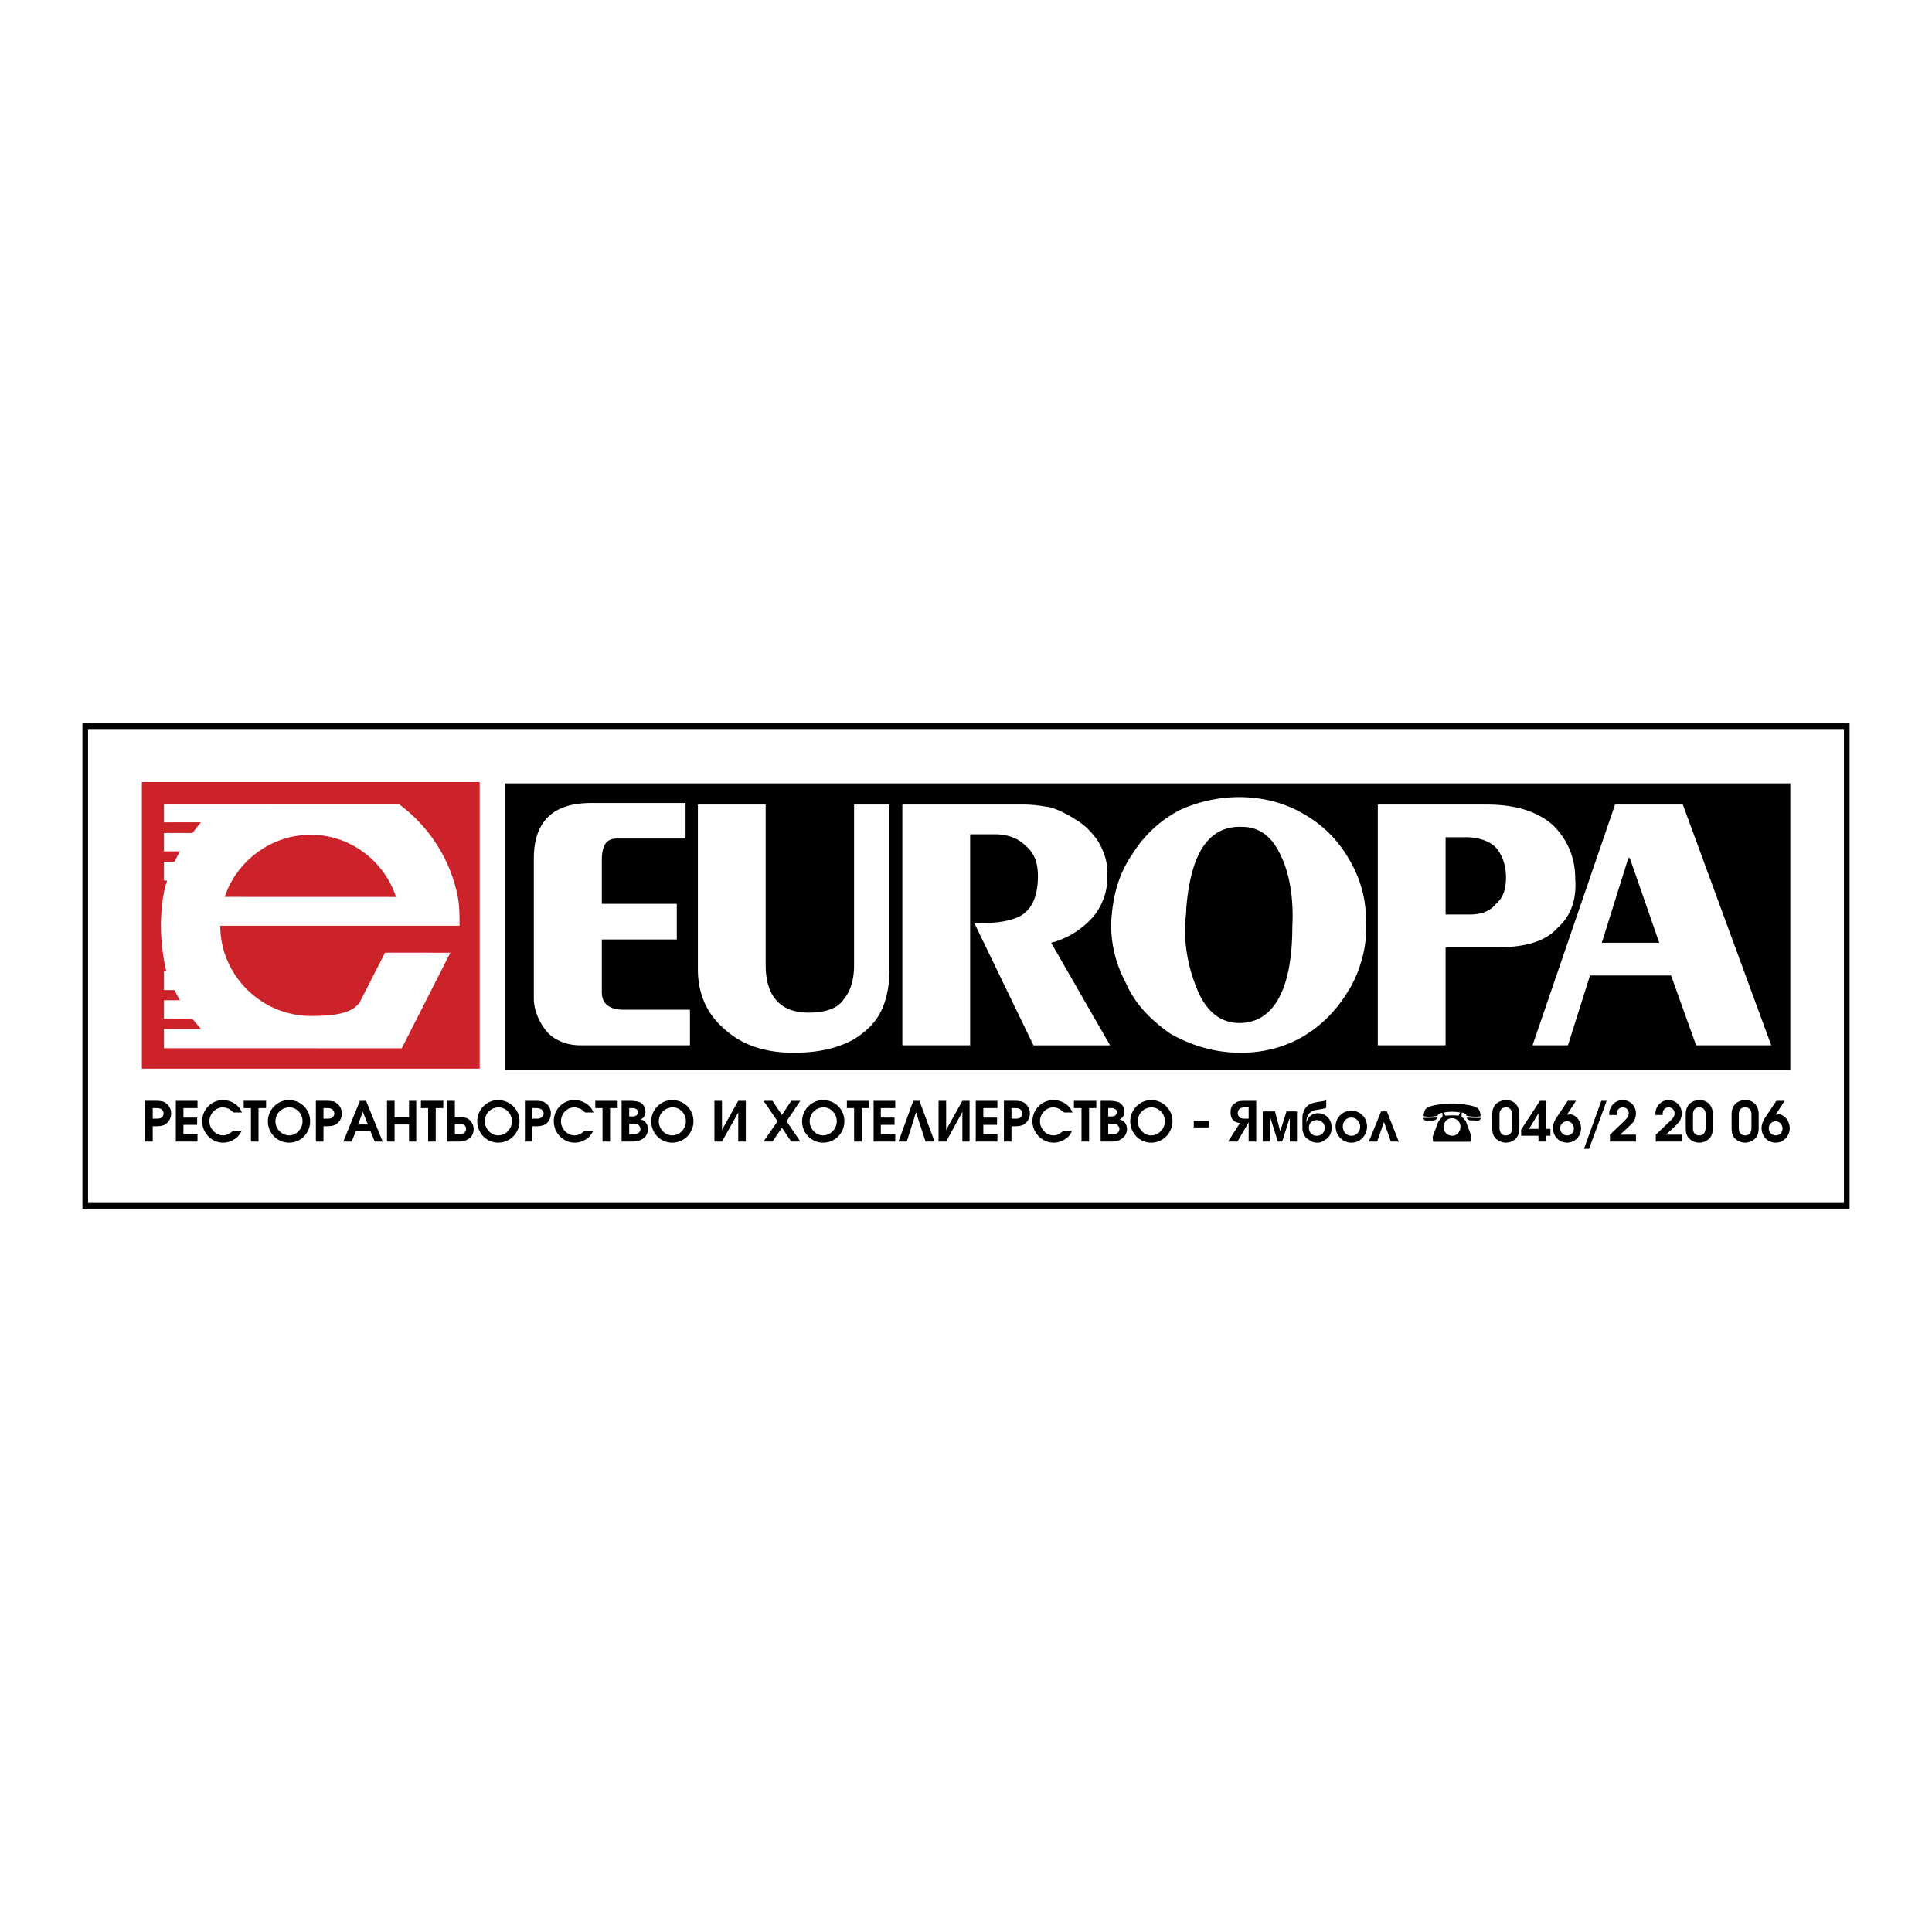
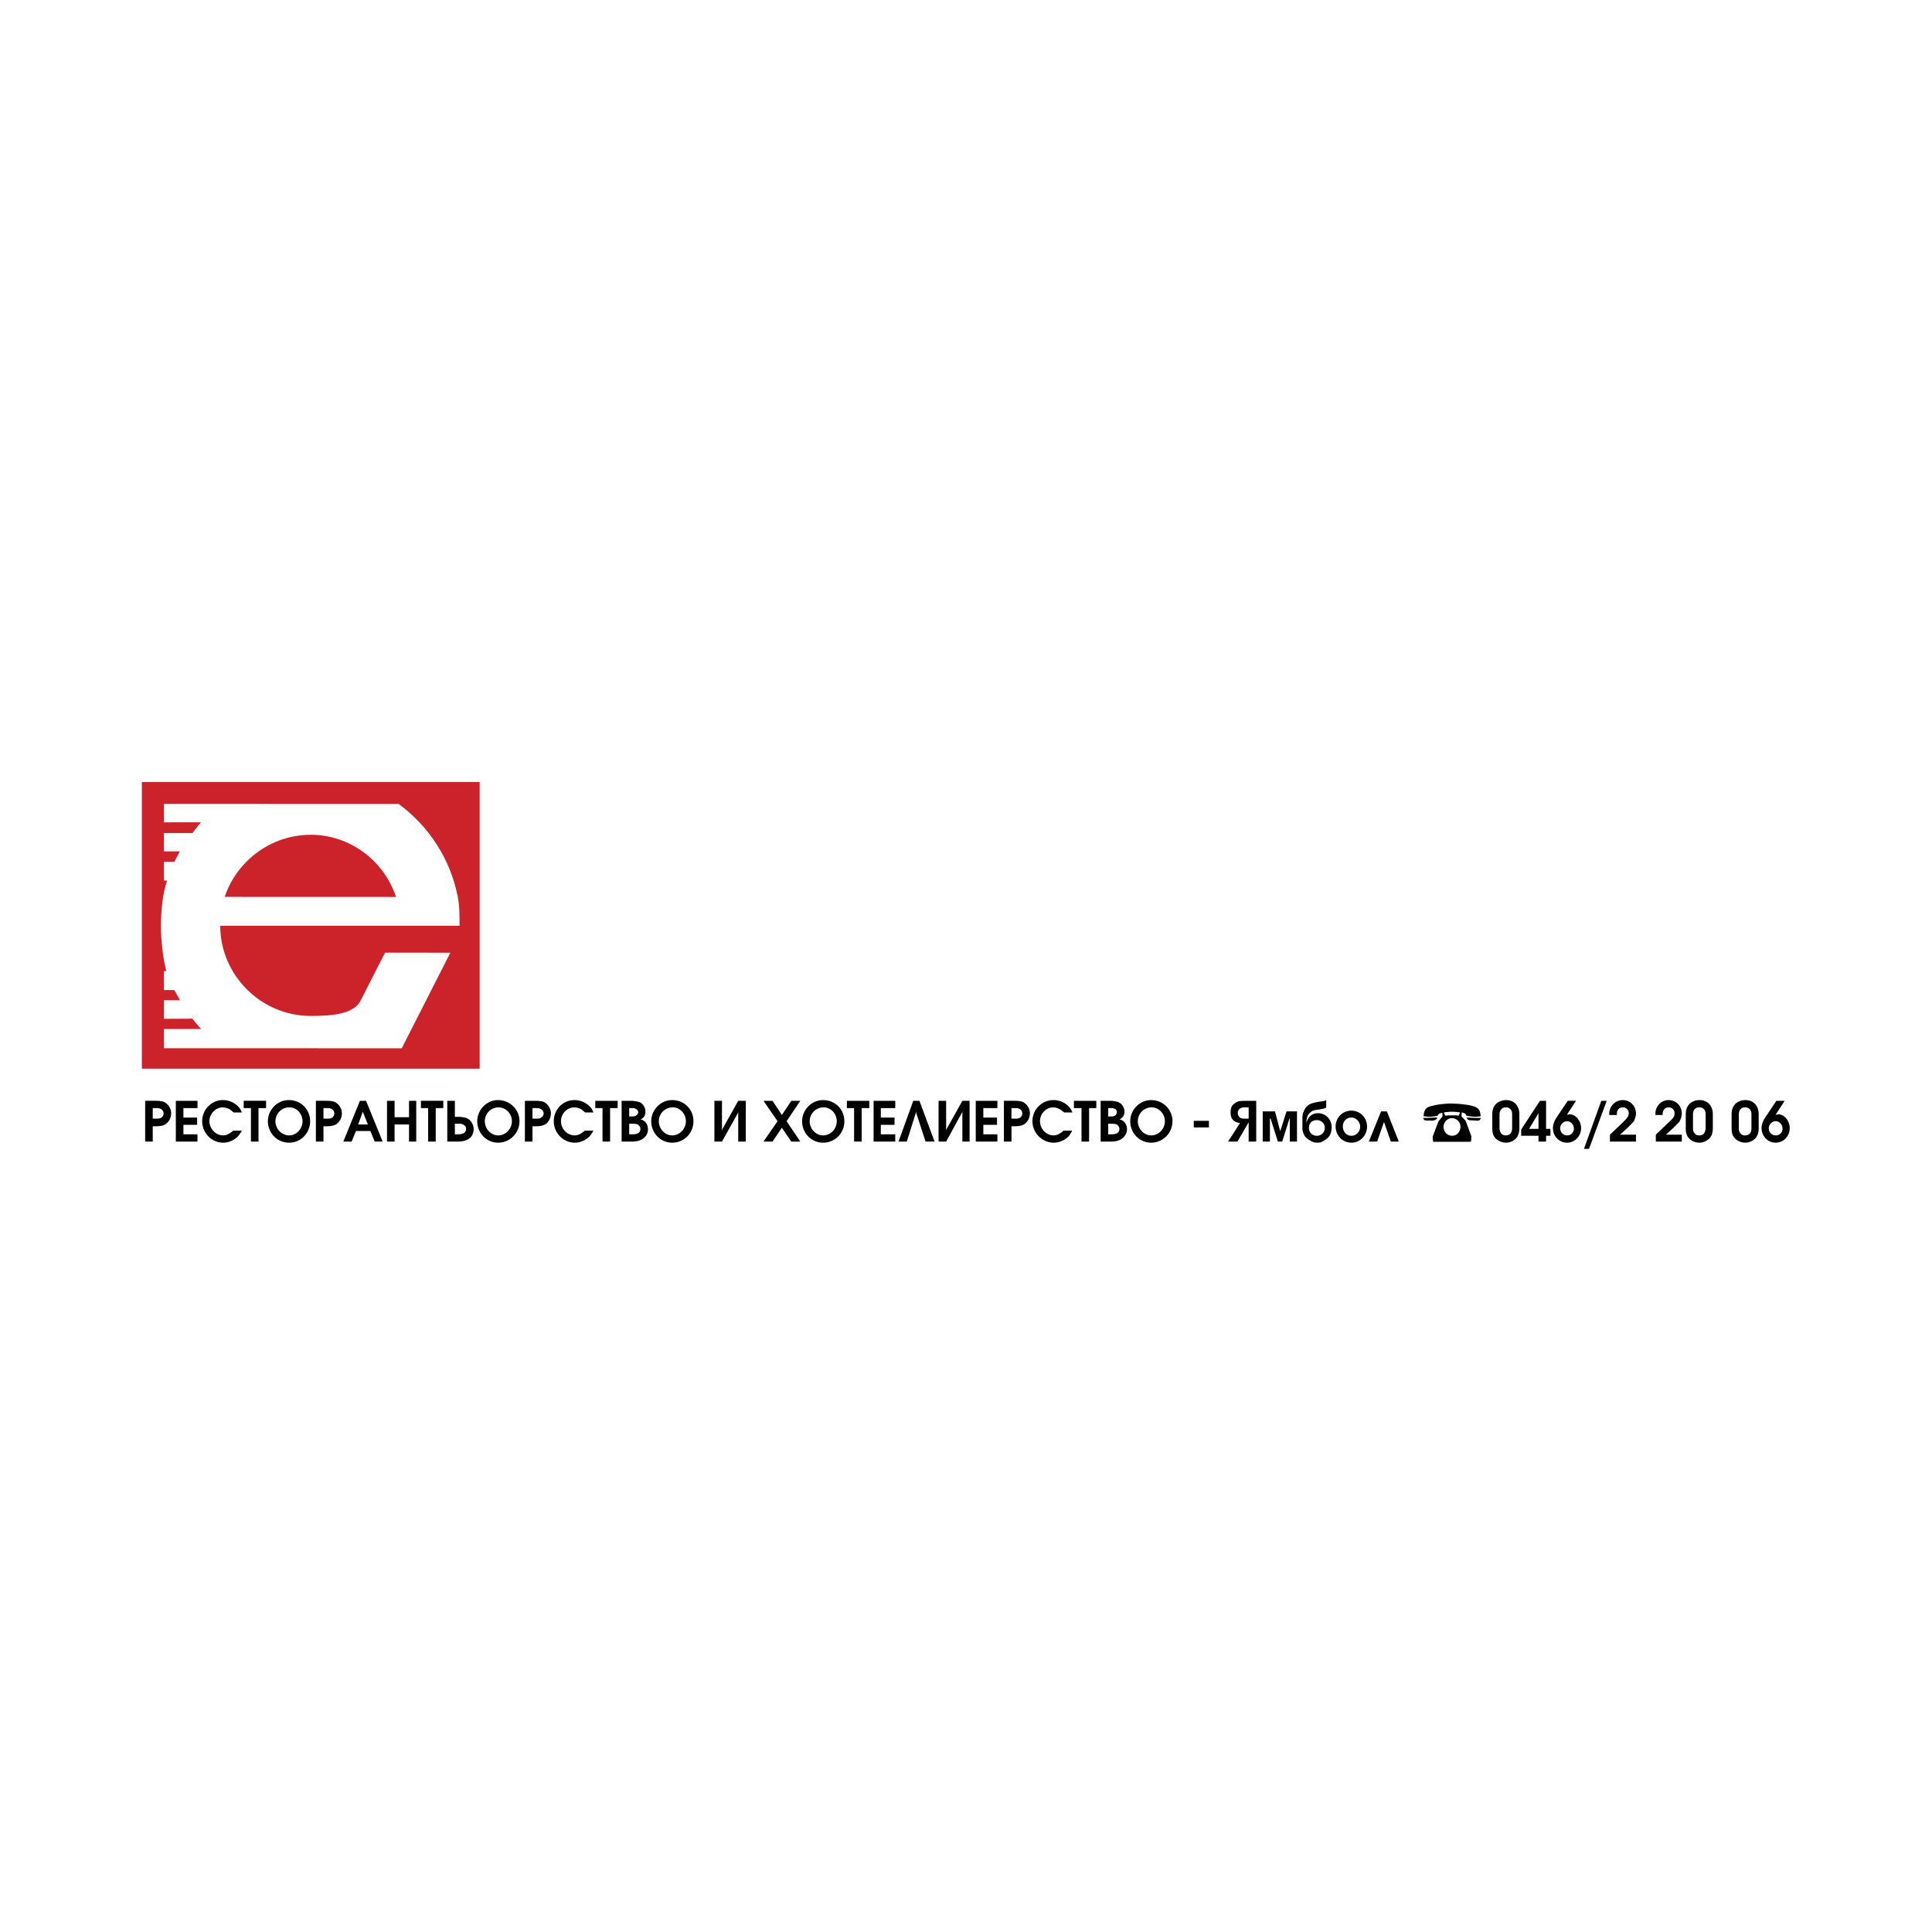
<svg xmlns="http://www.w3.org/2000/svg" width="2500" height="2500" viewBox="0 0 192.756 192.756">
  <path fill-rule="evenodd" clip-rule="evenodd" fill="#fff" d="M0 0h192.756v192.756H0V0z" />
-   <path fill-rule="evenodd" clip-rule="evenodd" d="M178.617 78.154H50.349v28.576h128.268V78.154z" />
  <path d="M68.399 80.116v3.545h-6.82c-1.098 0-1.535.666-1.535 2.214v4.306h7.48v3.551h-7.48v5.234c0 1.107.66 1.773 2.201 1.773h6.592v3.551H57.886c-1.542 0-2.753-.68-3.299-1.332-.647-.773-1.326-1.996-1.326-3.326V85.658c0-3.769 1.979-5.542 5.722-5.542h9.416zm1.231.154h6.763v16.016c0 3.111 1.465 4.742 4.263 4.742 1.764 0 2.938-.441 3.528-1.332.736-.889 1.027-2.078 1.027-3.41V80.27h3.527v16.457c0 2.67-.736 4.748-2.354 6.08-1.618 1.484-4.111 2.227-7.201 2.227-2.792 0-5.145-.742-6.909-2.375-1.764-1.484-2.646-3.557-2.646-5.932V80.27h.002zm20.397 0h12.2c.883 0 1.764.147 2.646.294.881.301 1.764.742 2.645 1.338.736.448 1.473 1.184 2.062 2.073.438.742.883 1.785.883 2.822.145 1.779-.299 3.257-1.326 4.595-1.029 1.183-2.5 2.227-4.264 2.668l5.881 10.232h-7.645l-5.881-12.158c2.354 0 4.117-.294 4.998-1.037.883-.742 1.326-1.932 1.326-3.711 0-1.184-.297-2.221-1.18-2.963-.736-.742-1.764-1.184-3.084-1.184H96.79v21.052h-6.763V80.27zm33.916 2.227c-3.381-.147-5.145 2.668-5.59 8.152 0 .743-.145 1.337-.145 1.779 0 2.668.59 4.895 1.471 6.821.883 1.779 2.201 2.816 3.967 2.816 3.381 0 5.291-3.258 5.291-9.637.152-2.815-.293-5.336-1.174-7.115-.882-1.927-2.208-2.816-3.82-2.816zm-.297-2.969c2.354 0 4.561.595 6.324 1.631 1.91 1.037 3.527 2.668 4.555 4.447 1.174 1.932 1.764 4.005 1.764 6.232.146 2.367-.443 4.595-1.471 6.521-1.174 2.08-2.646 3.705-4.557 4.895-1.908 1.184-4.117 1.779-6.471 1.779-2.645 0-4.992-.742-7.055-1.926-1.91-1.338-3.527-2.969-4.408-5.043-1.029-1.926-1.473-3.858-1.473-5.932.146-2.668.736-4.895 2.062-6.821 1.174-1.926 2.791-3.41 4.701-4.447a14.3 14.3 0 0 1 6.029-1.336zm13.817.742h10.881c2.943 0 5.146.743 6.617 2.08 1.473 1.478 2.201 3.257 2.201 5.336.152 2.073-.438 3.705-1.764 4.888-1.174 1.337-3.229 1.932-5.881 1.932h-5.291v9.785h-6.764V80.27h.001zm6.764 3.263v7.71h2.354c1.174 0 2.057-.294 2.646-1.037.734-.595 1.027-1.484 1.027-2.668 0-1.043-.293-2.08-.883-2.822-.582-.742-1.764-1.184-3.082-1.184h-2.062v.001zm16.908-3.263h6.762l8.82 24.021h-7.494l-2.5-6.969h-8.088l-2.201 6.969h-3.535l8.236-24.021zm1.47 5.336h-.145l-2.646 8.453h5.729l-2.938-8.453z" fill-rule="evenodd" clip-rule="evenodd" fill="#fff" />
  <path fill-rule="evenodd" clip-rule="evenodd" fill="#cc2229" d="M14.155 78.024h33.701v28.597H14.155V78.024z" />
  <path d="M39.512 89.488c-1.186-3.588-4.56-6.201-8.509-6.201-3.961 0-7.379 2.601-8.587 6.195l17.096.006zm5.421 5.563l-6.518-.005-2.45 4.808c-.716 1.404-3.149 1.506-4.962 1.506-4.974 0-9.029-4.092-9.029-8.994H45.85c0-.999 0-1.986-.179-2.9-.738-3.786-2.909-7.064-5.891-9.253l-23.423-.006v1.839l3.692-.006c-.207.237-.655.818-.845 1.072h-2.847v1.828h1.594c-.128.243-.431.784-.542 1.038h-1.051v1.874l.318.006c-.458 1.235-.621 3.143-.621 4.508 0 1.366.196 3.21.537 4.514h-.235v1.896l1.041.006c.117.242.436.783.565 1.016h-1.605v1.85l2.825-.016c.196.252.666.795.878 1.031h-3.703v1.918l23.725.006 4.85-9.536z" fill-rule="evenodd" clip-rule="evenodd" fill="#fff" />
  <path d="M15.239 113.896v-1.525h.144c.504 0 .721-.037.937-.109.072-.035.18-.072.252-.145.324-.254.504-.617.504-1.053 0-.4-.217-.801-.541-1.018a.856.856 0 0 0-.504-.182c-.144-.037-.324-.037-.576-.037h-.972v4.068h.756v.001zm0-2.287v-1.055h.288c.216 0 .288 0 .396.037.252.072.396.254.396.508 0 .219-.144.4-.36.473-.108.037-.216.037-.432.037h-.288zm2.304 2.287h2.161v-.727H18.3v-.943h1.369v-.726H18.3v-.945h1.404v-.727h-2.161v4.068zm5.727-1.089a2.336 2.336 0 0 1-.54.363 1.118 1.118 0 0 1-.469.109c-.72 0-1.368-.654-1.368-1.416 0-.764.648-1.381 1.332-1.381.216 0 .396.072.612.145.18.109.252.182.468.363h.828c-.144-.326-.216-.436-.396-.617a2.119 2.119 0 0 0-1.513-.617c-1.116 0-2.053.945-2.053 2.107s.937 2.143 2.089 2.143c.541 0 1.044-.219 1.477-.617.144-.182.216-.291.396-.582h-.863zm1.765 1.089h.756v-3.342h.757v-.727h-2.233v.727h.721v3.342h-.001zm3.781-4.14c-1.152 0-2.089.98-2.089 2.107 0 1.197.937 2.143 2.125 2.143 1.152 0 2.089-.945 2.089-2.143 0-1.199-.937-2.107-2.125-2.107zm.072.726c.684 0 1.296.617 1.296 1.381 0 .762-.612 1.416-1.333 1.416-.756 0-1.369-.654-1.369-1.416a1.384 1.384 0 0 1 1.406-1.381zm3.385 3.414v-1.525h.144c.504 0 .72-.037.936-.109.072-.035.18-.072.252-.145.324-.254.504-.617.504-1.053 0-.4-.216-.801-.54-1.018a.856.856 0 0 0-.504-.182c-.145-.037-.325-.037-.577-.037h-.972v4.068h.757v.001zm0-2.287v-1.055h.288c.216 0 .288 0 .396.037.252.072.396.254.396.508 0 .219-.144.4-.36.473-.108.037-.216.037-.432.037h-.288zm1.981 2.287h.829l.432-1.053h1.44l.432 1.053h.792l-1.657-4.068h-.612l-1.656 4.068zm1.476-1.707l.468-1.271v-.145.145l.504 1.271h-.972zm2.882 1.707h.756v-1.707h1.441v1.707h.72v-4.068h-.72v1.635h-1.441v-1.635h-.756v4.068zm4.105 0h.756v-3.342h.756v-.727h-2.233v.727h.72v3.342h.001zm2.665-2.468v-1.6h-.756v4.068h1.008c.541 0 .9-.109 1.153-.291.288-.182.468-.545.468-.943 0-.4-.18-.727-.468-.98-.252-.182-.612-.254-1.153-.254h-.252zm0 1.742v-1.053h.36c.18 0 .252 0 .36.035a.6.6 0 0 1 .252.146c.108.072.144.182.144.326 0 .363-.252.545-.792.545h-.324v.001zm4.286-3.414c-1.117 0-2.053.98-2.053 2.107 0 1.197.936 2.143 2.089 2.143a2.139 2.139 0 0 0 2.125-2.143c0-1.199-.973-2.107-2.161-2.107zm.072.726c.72 0 1.332.617 1.332 1.381 0 .762-.612 1.416-1.368 1.416-.72 0-1.333-.654-1.333-1.416a1.376 1.376 0 0 1 1.369-1.381zm3.385 3.414v-1.525h.144c.54 0 .72-.037.936-.109.108-.035.18-.072.288-.145.289-.254.469-.617.469-1.053 0-.4-.216-.801-.541-1.018-.108-.109-.324-.182-.504-.182-.144-.037-.324-.037-.576-.037h-.972v4.068h.756v.001zm0-2.287v-1.055h.288c.216 0 .324 0 .396.037.252.072.432.254.432.508 0 .219-.18.4-.396.473-.108.037-.216.037-.432.037h-.288zm5.222 1.198a2.336 2.336 0 0 1-.54.363 1.11 1.11 0 0 1-.468.109c-.756 0-1.369-.654-1.369-1.416 0-.764.612-1.381 1.333-1.381.216 0 .396.072.612.145.18.109.252.182.468.363h.829c-.145-.326-.216-.436-.396-.617a2.118 2.118 0 0 0-1.512-.617c-1.153 0-2.053.945-2.053 2.107s.937 2.143 2.089 2.143c.541 0 1.044-.219 1.477-.617.144-.182.216-.291.396-.582h-.866zm1.765 1.089h.757v-3.342h.756v-.727h-2.232v.727h.72v3.342h-.001zm1.909 0h1.008c.504 0 .864-.109 1.116-.291.324-.217.504-.545.504-.943 0-.51-.324-.908-.756-.98.324-.109.504-.4.504-.764 0-.4-.216-.762-.541-.943-.144-.037-.36-.109-.504-.109-.144-.037-.324-.037-.612-.037h-.72v4.067h.001zm.756-.726v-1.053h.324c.324 0 .396.035.541.072l.144.145c.072.109.108.182.108.291 0 .363-.252.545-.792.545h-.325zm0-1.779v-.836H63.209c.072 0 .144.037.216.072.036 0 .072.037.108.074.072.035.144.182.144.254 0 .145-.144.326-.252.363-.108.072-.216.072-.504.072h-.144v.001zm4.285-1.635c-1.152 0-2.088.98-2.088 2.107 0 1.197.937 2.143 2.088 2.143 1.189 0 2.125-.945 2.125-2.143.001-1.199-.936-2.107-2.125-2.107zm.073.726c.684 0 1.296.617 1.296 1.381 0 .762-.612 1.416-1.369 1.416-.72 0-1.332-.654-1.332-1.416 0-.763.612-1.381 1.405-1.381zm4.898 3.414l1.584-2.832.037-.146v2.979h.756v-4.068h-.756l-1.585 2.834-.036.145v-2.979h-.756v4.068h.756v-.001zm4.141 0h.9l.937-1.381.937 1.381h.9l-1.369-2.033 1.369-2.035h-.9l-.937 1.416-.937-1.416h-.9l1.404 2.035-1.404 2.033zm5.943-4.14c-1.152 0-2.089.98-2.089 2.107 0 1.197.937 2.143 2.089 2.143a2.116 2.116 0 0 0 2.125-2.143c0-1.199-.937-2.107-2.125-2.107zm.071.726c.685 0 1.297.617 1.297 1.381 0 .762-.612 1.416-1.369 1.416-.72 0-1.333-.654-1.333-1.416a1.383 1.383 0 0 1 1.405-1.381zm3.026 3.414h.756v-3.342h.756v-.727h-2.232v.727h.72v3.342zm1.945 0h2.161v-.727h-1.44v-.943h1.369v-.726H87.88v-.945h1.44v-.727h-2.161v4.068zm4.249-2.869l.937 2.869h.9l-1.512-4.068h-.612l-1.477 4.068h.828l.9-2.869v-.145l.036.145zm2.989 2.869l1.548-2.832.072-.146v2.979h.72v-4.068h-.72l-1.584 2.834-.036.145v-2.979h-.756v4.068h.756v-.001zm2.955 0h2.16v-.727h-1.404v-.943h1.367v-.726h-1.367v-.945h1.404v-.727h-2.16v4.068zm3.564 0v-1.525h.145c.504 0 .721-.037.936-.109.072-.035.18-.072.252-.145.324-.254.504-.617.504-1.053 0-.4-.215-.801-.539-1.018a.858.858 0 0 0-.504-.182c-.145-.037-.324-.037-.576-.037h-.973v4.068h.755v.001zm0-2.287v-1.055h.287c.217 0 .326 0 .396.037.252.072.396.254.396.508 0 .219-.145.4-.359.473-.107.037-.217.037-.434.037H100.916zm5.186 1.198c-.18.182-.324.254-.504.363-.18.072-.324.109-.469.109-.756 0-1.367-.654-1.367-1.416 0-.764.611-1.381 1.332-1.381.217 0 .396.072.576.145.18.109.289.182.504.363h.828c-.145-.326-.215-.436-.396-.617a2.117 2.117 0 0 0-1.512-.617c-1.152 0-2.088.945-2.088 2.107s.971 2.143 2.123 2.143c.541 0 1.045-.219 1.477-.617.145-.182.217-.291.361-.582h-.865zm1.8 1.089h.758v-3.342h.719v-.727h-2.232v.727h.756v3.342h-.001zm1.909 0h1.01c.504 0 .863-.109 1.115-.291.289-.217.506-.545.506-.943 0-.51-.324-.908-.758-.98a.802.802 0 0 0 .504-.764c0-.4-.215-.762-.574-.943-.109-.037-.326-.109-.469-.109-.145-.037-.324-.037-.613-.037h-.721v4.067zm.757-.726v-1.053h.324c.287 0 .395.035.539.072l.145.145c.072.109.107.182.107.291 0 .363-.252.545-.791.545h-.324zm0-1.779v-.836h.431c.072 0 .107.037.18.072.072 0 .107.037.145.074.072.035.107.182.107.254 0 .145-.107.326-.215.363-.109.072-.217.072-.541.072h-.107v.001zm4.286-1.635c-1.152 0-2.09.98-2.09 2.107 0 1.197.938 2.143 2.09 2.143s2.125-.945 2.125-2.143c0-1.199-.973-2.107-2.125-2.107zm.035.726c.721 0 1.334.617 1.334 1.381 0 .762-.613 1.416-1.369 1.416-.721 0-1.332-.654-1.332-1.416a1.373 1.373 0 0 1 1.367-1.381zm4.215 1.998h1.512v-.654h-1.512v.654zm6.23-2.652h-.938c-.756 0-.9.037-1.152.219a1.178 1.178 0 0 0-.324.291c-.107.18-.143.398-.143.652 0 .619.287.98.936 1.055l-1.188 1.852h.936l1.117-1.926v1.926h.756v-4.069zm-.756 1.781h-.217c-.289 0-.359 0-.504-.037-.072-.037-.145-.037-.18-.109-.109-.109-.182-.219-.182-.398 0-.219.072-.328.182-.438a.77.77 0 0 1 .432-.145h.469v1.127zm1.404 2.287h.719v-2.287h.072l.721 2.287h.432l.721-2.287h.037v2.287h.719v-3.014h-1.043l-.613 1.924h-.035l-.504-1.924h-1.225v3.014h-.001zm5.403.11c.322 0 .432-.037.611-.146.18-.107.359-.217.504-.361.252-.256.361-.619.361-1.018 0-.799-.576-1.416-1.369-1.416-.576 0-1.008.363-1.152.98v-.037c0-.473.145-.836.396-1.018.18-.182.324-.217.828-.289.396-.074.504-.074.756-.184v-.762c-.217.109-.287.109-.828.182-.541.109-.828.182-1.08.436-.145.109-.252.291-.324.51-.145.254-.145.436-.145.906V112.734c.072.291.145.508.324.727.217.217.541.398.793.508.073 0 .215.037.325.037zm-.793-1.49c0-.471.324-.762.793-.762.432 0 .791.326.791.762a.78.78 0 0 1-.791.801c-.469-.001-.793-.329-.793-.801zm4.213-1.707c-.828 0-1.549.691-1.549 1.562 0 .908.686 1.635 1.586 1.635.863 0 1.549-.727 1.549-1.598 0-.908-.686-1.599-1.586-1.599zm0 .691h.037c.467 0 .863.436.863.908 0 .508-.396.908-.863.908-.504 0-.865-.4-.865-.945 0-.473.361-.871.828-.871zm3.566-.617h-.576l-1.225 3.014h.828l.684-1.961.686 1.961h.791l-1.188-3.014zm10.516.289v1.381c0 .508.107.799.359 1.053.289.254.648.4 1.01.4a1.44 1.44 0 0 0 1.008-.436c.217-.254.324-.582.324-1.018v-1.381c0-.871-.541-1.416-1.332-1.416-.396 0-.828.182-1.045.436s-.324.545-.324.981zm1.98 0v1.344c0 .256-.035.4-.145.545-.107.146-.287.219-.504.219a.573.573 0 0 1-.467-.219c-.072-.145-.145-.254-.145-.545v-1.307c0-.473.252-.727.648-.727.361 0 .613.254.613.69zm.901 1.525v.619h1.729v.58h.756v-.58h.434v-.691h-.434v-2.797h-.611l-1.874 2.869zm1.728-.072h-.936l.936-1.561v1.561zm2.918-2.797l-1.189 1.781c-.18.326-.287.617-.287.943 0 .799.611 1.453 1.404 1.453s1.404-.654 1.404-1.453c0-.727-.541-1.381-1.152-1.381 0 0-.037 0-.072.037h-.18l.9-1.381h-.828v.001zm-.072 2.035c.359 0 .684.326.684.727a.664.664 0 0 1-.684.689c-.359 0-.684-.291-.684-.727a.71.71 0 0 1 .684-.689zm1.691 2.76h.506l1.764-4.795h-.539l-1.731 4.795zm2.594-.727h2.594v-.689h-1.586l.758-.691.539-.545c.145-.182.289-.58.289-.871 0-.762-.576-1.344-1.332-1.344-.721 0-1.334.617-1.334 1.344v.145h.758v-.072c0-.436.215-.689.611-.689.324 0 .576.254.576.582 0 .289-.145.471-.504.834l-1.369 1.309v.687zm4.574 0h2.594v-.689h-1.586l.758-.691.539-.545c.145-.182.289-.58.289-.871 0-.762-.576-1.344-1.334-1.344-.719 0-1.297.617-1.297 1.344v.145h.721v-.072c0-.436.217-.689.613-.689.324 0 .576.254.576.582 0 .289-.107.471-.504.834l-1.369 1.309v.687zm2.988-2.724v1.381c0 .508.109.799.361 1.053s.611.4 1.008.4c.361 0 .756-.182 1.008-.436.217-.254.324-.582.324-1.018v-1.381c0-.871-.539-1.416-1.332-1.416-.432 0-.828.182-1.045.436-.214.254-.324.545-.324.981zm1.983 0v1.344c0 .256-.072.4-.145.545-.107.146-.289.219-.504.219a.574.574 0 0 1-.469-.219c-.107-.145-.145-.254-.145-.545v-1.307c0-.473.217-.727.648-.727.363 0 .615.254.615.69zm2.592 0v1.381c0 .508.109.799.361 1.053s.646.4 1.008.4c.359 0 .756-.182 1.008-.436.217-.254.324-.582.324-1.018v-1.381c0-.871-.539-1.416-1.332-1.416-.432 0-.828.182-1.045.436-.215.254-.324.545-.324.981zm1.98 0v1.344c0 .256-.035.4-.143.545-.109.146-.289.219-.504.219a.574.574 0 0 1-.469-.219c-.109-.145-.145-.254-.145-.545v-1.307c0-.473.217-.727.648-.727.361 0 .613.254.613.69zm2.486-1.344l-1.189 1.781c-.18.326-.287.617-.287.943 0 .799.611 1.453 1.404 1.453.791 0 1.404-.654 1.404-1.453 0-.727-.541-1.381-1.152-1.381 0 0-.037 0-.037.037h-.215l.9-1.381h-.828v.001zm-.072 2.035c.359 0 .684.326.684.727a.664.664 0 0 1-.684.689c-.361 0-.686-.291-.686-.727a.712.712 0 0 1 .686-.689zM143.047 113.918h3.582c.072 0 .133-.035.15-.098l.02-.455-.566-1.535-.416-.455.018-.383c.053.008.123.025.186.045.07.018.133.062.176.098.055.035.09.098.098.17.178.053.496.098.938.115.248-.018.416-.035.488-.053-.018-.33-.09-.562-.188-.688a.979.979 0 0 0-.459-.285 4.188 4.188 0 0 0-.814-.18 8.78 8.78 0 0 0-.867-.088c-.266-.01-.459-.027-.574-.027-.408 0-.814.035-1.213.09a6.96 6.96 0 0 0-.955.205c-.221.07-.381.188-.461.33-.088.152-.141.375-.158.643.105.008.291.035.521.053.389-.008.699-.053.895-.115.035-.152.186-.25.451-.277.008.035.018.107.018.215v.15l-.398.475-.584 1.543.035.42c0 .025.018.062.045.088h.032v-.001zm1.867-.606a.882.882 0 0 1-.611-.215c-.158-.152-.256-.375-.283-.643-.008-.178.053-.365.186-.562a.808.808 0 0 1 .619-.33.86.86 0 0 1 .619.232c.178.17.266.383.266.625 0 .232-.08.445-.221.615a.733.733 0 0 1-.575.278zm-.859-2.32a4.54 4.54 0 0 1 1.619 0l-.15.32c-.07-.008-.15-.025-.213-.025-.07 0-.176-.01-.309-.01-.178 0-.336.01-.443.01-.105 0-.238.018-.371.025l-.133-.32zm2.291.5c.018.188.16.285.416.285.098 0 .195.01.283.01.09 0 .186.018.275.025a.833.833 0 0 0 .238-.025c.053-.02.098-.064.115-.1s.053-.098.08-.15c-.618 0-1.097-.019-1.407-.045zm-4.369.035c.053.125.115.215.15.232a.852.852 0 0 0 .283.035h.361a.24.24 0 0 1 .09.018c.336-.035.521-.143.529-.32-.637.025-1.113.045-1.414.045v-.01h.001z" fill-rule="evenodd" clip-rule="evenodd" />
-   <path fill="none" stroke="#000" stroke-width=".563" stroke-miterlimit="2.613" d="M8.504 72.453h175.748v47.85H8.504v-47.85z" />
</svg>